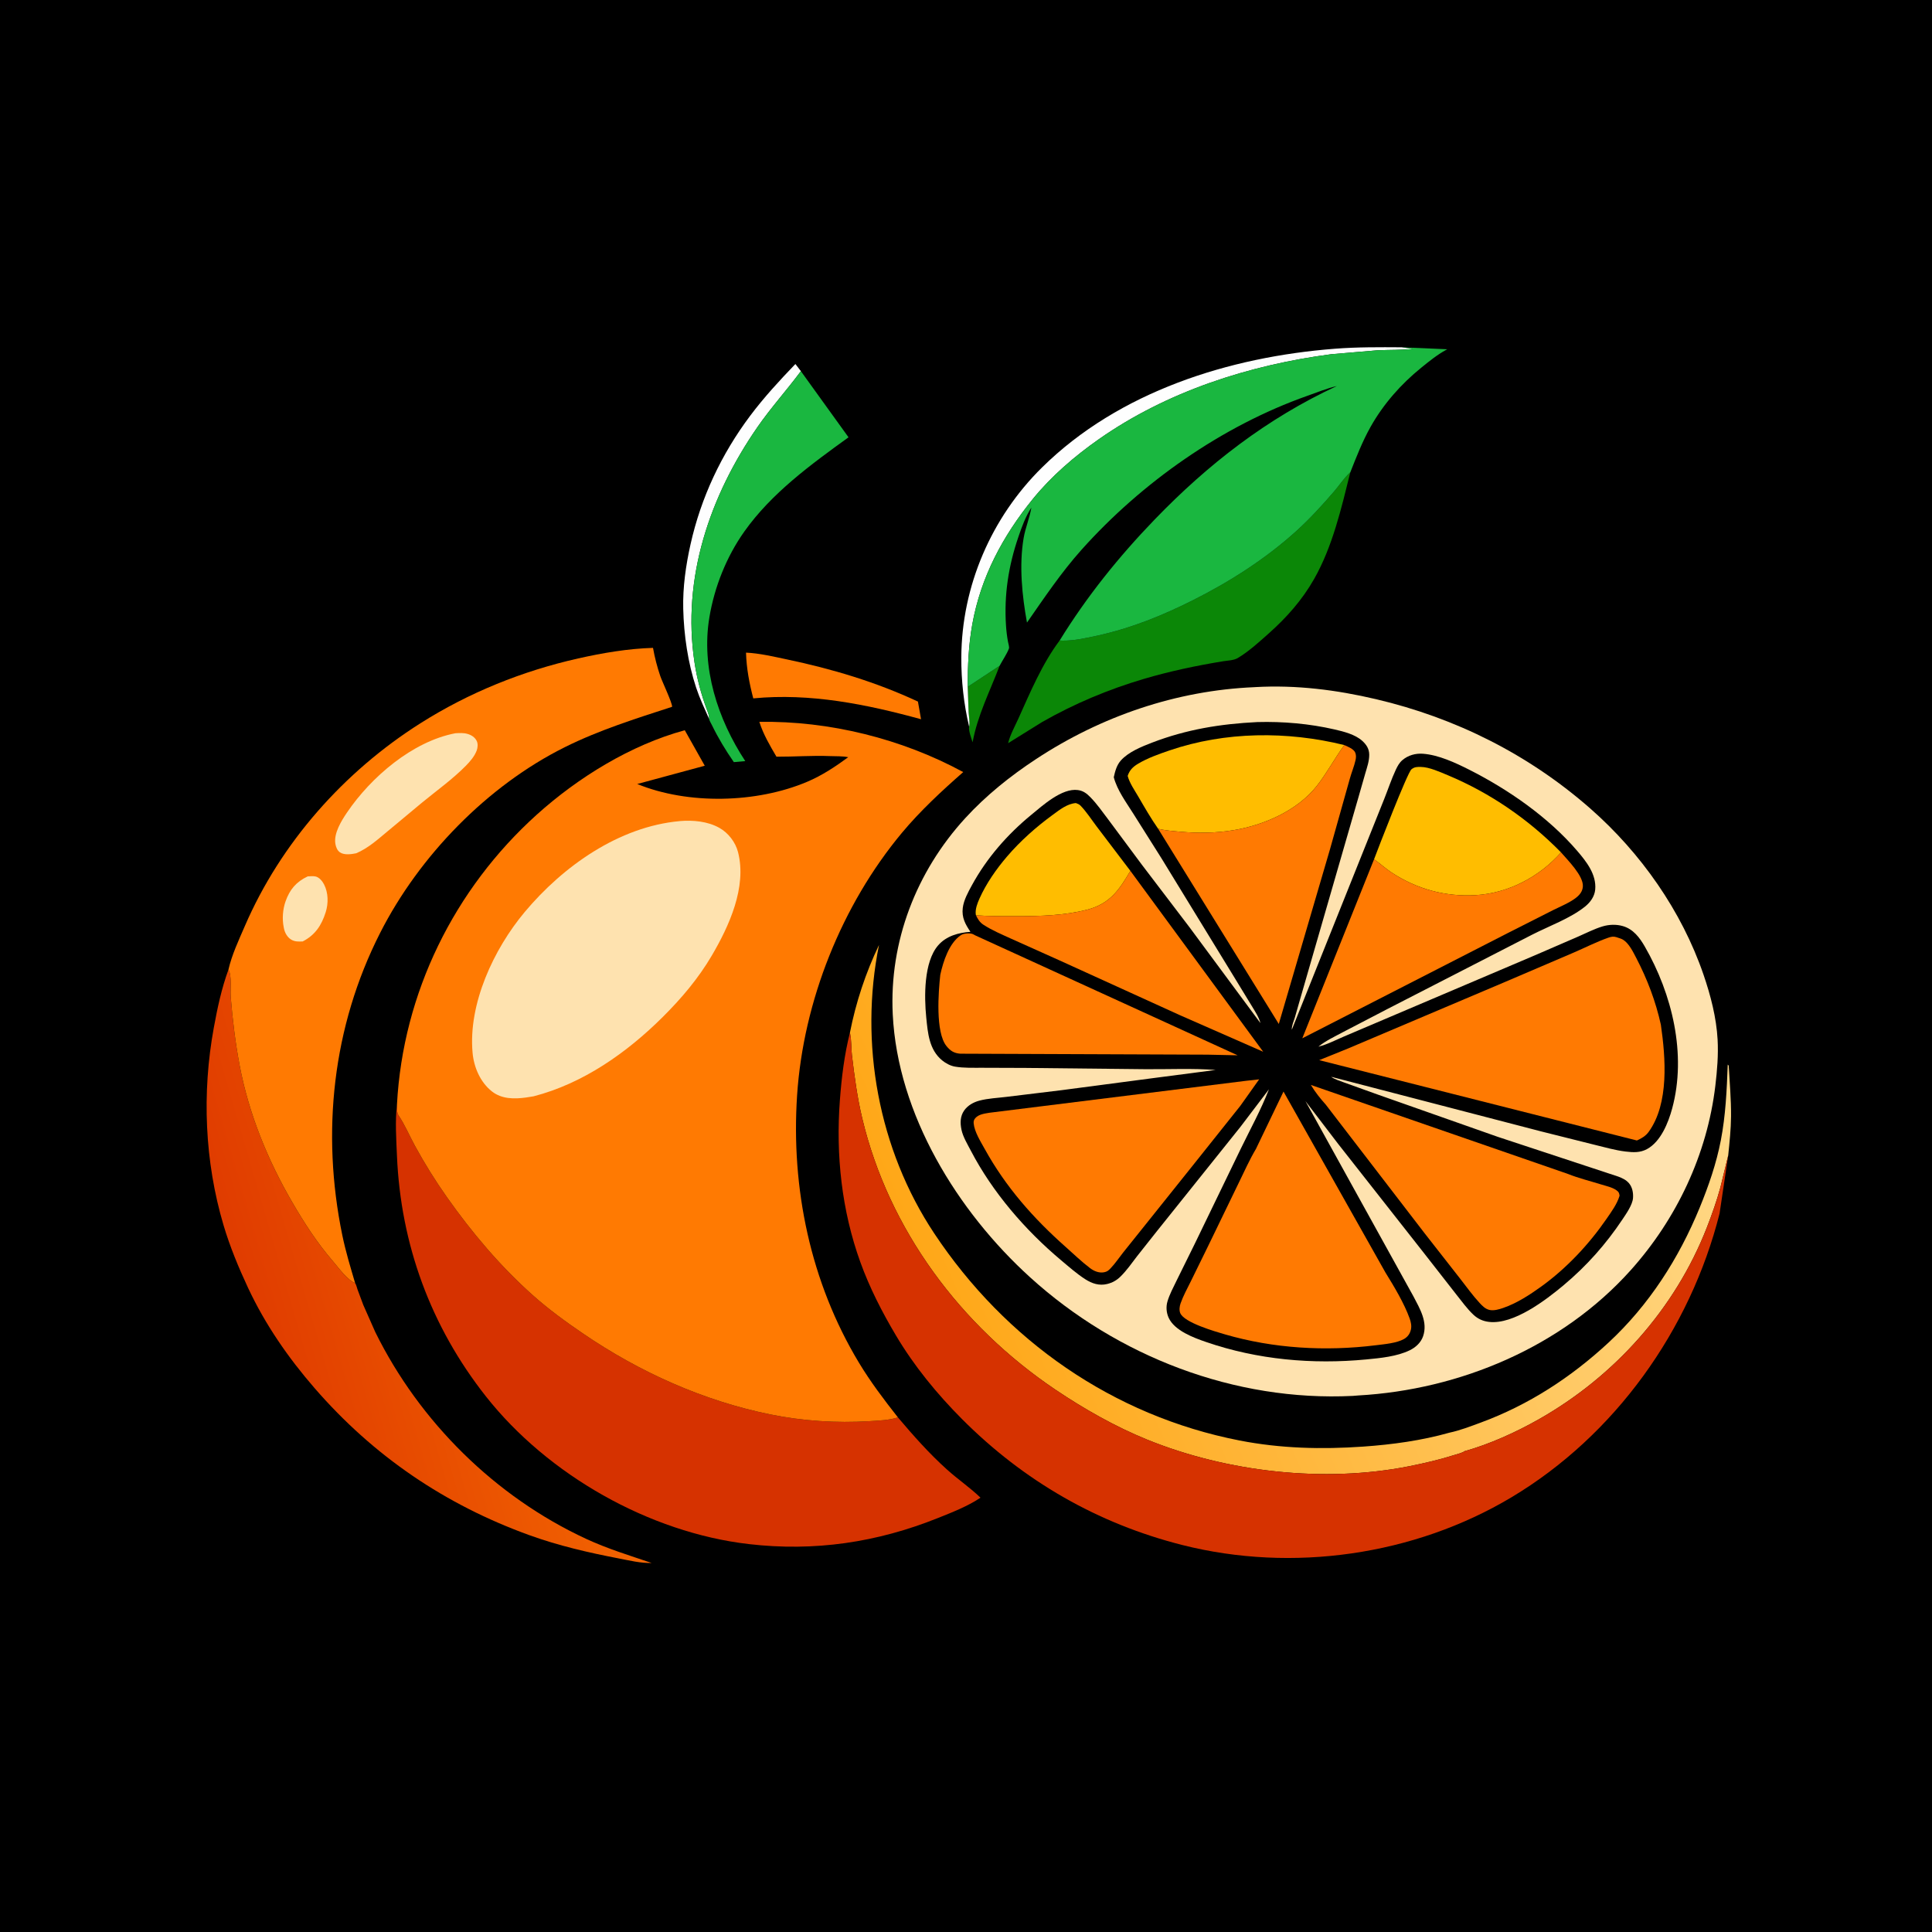
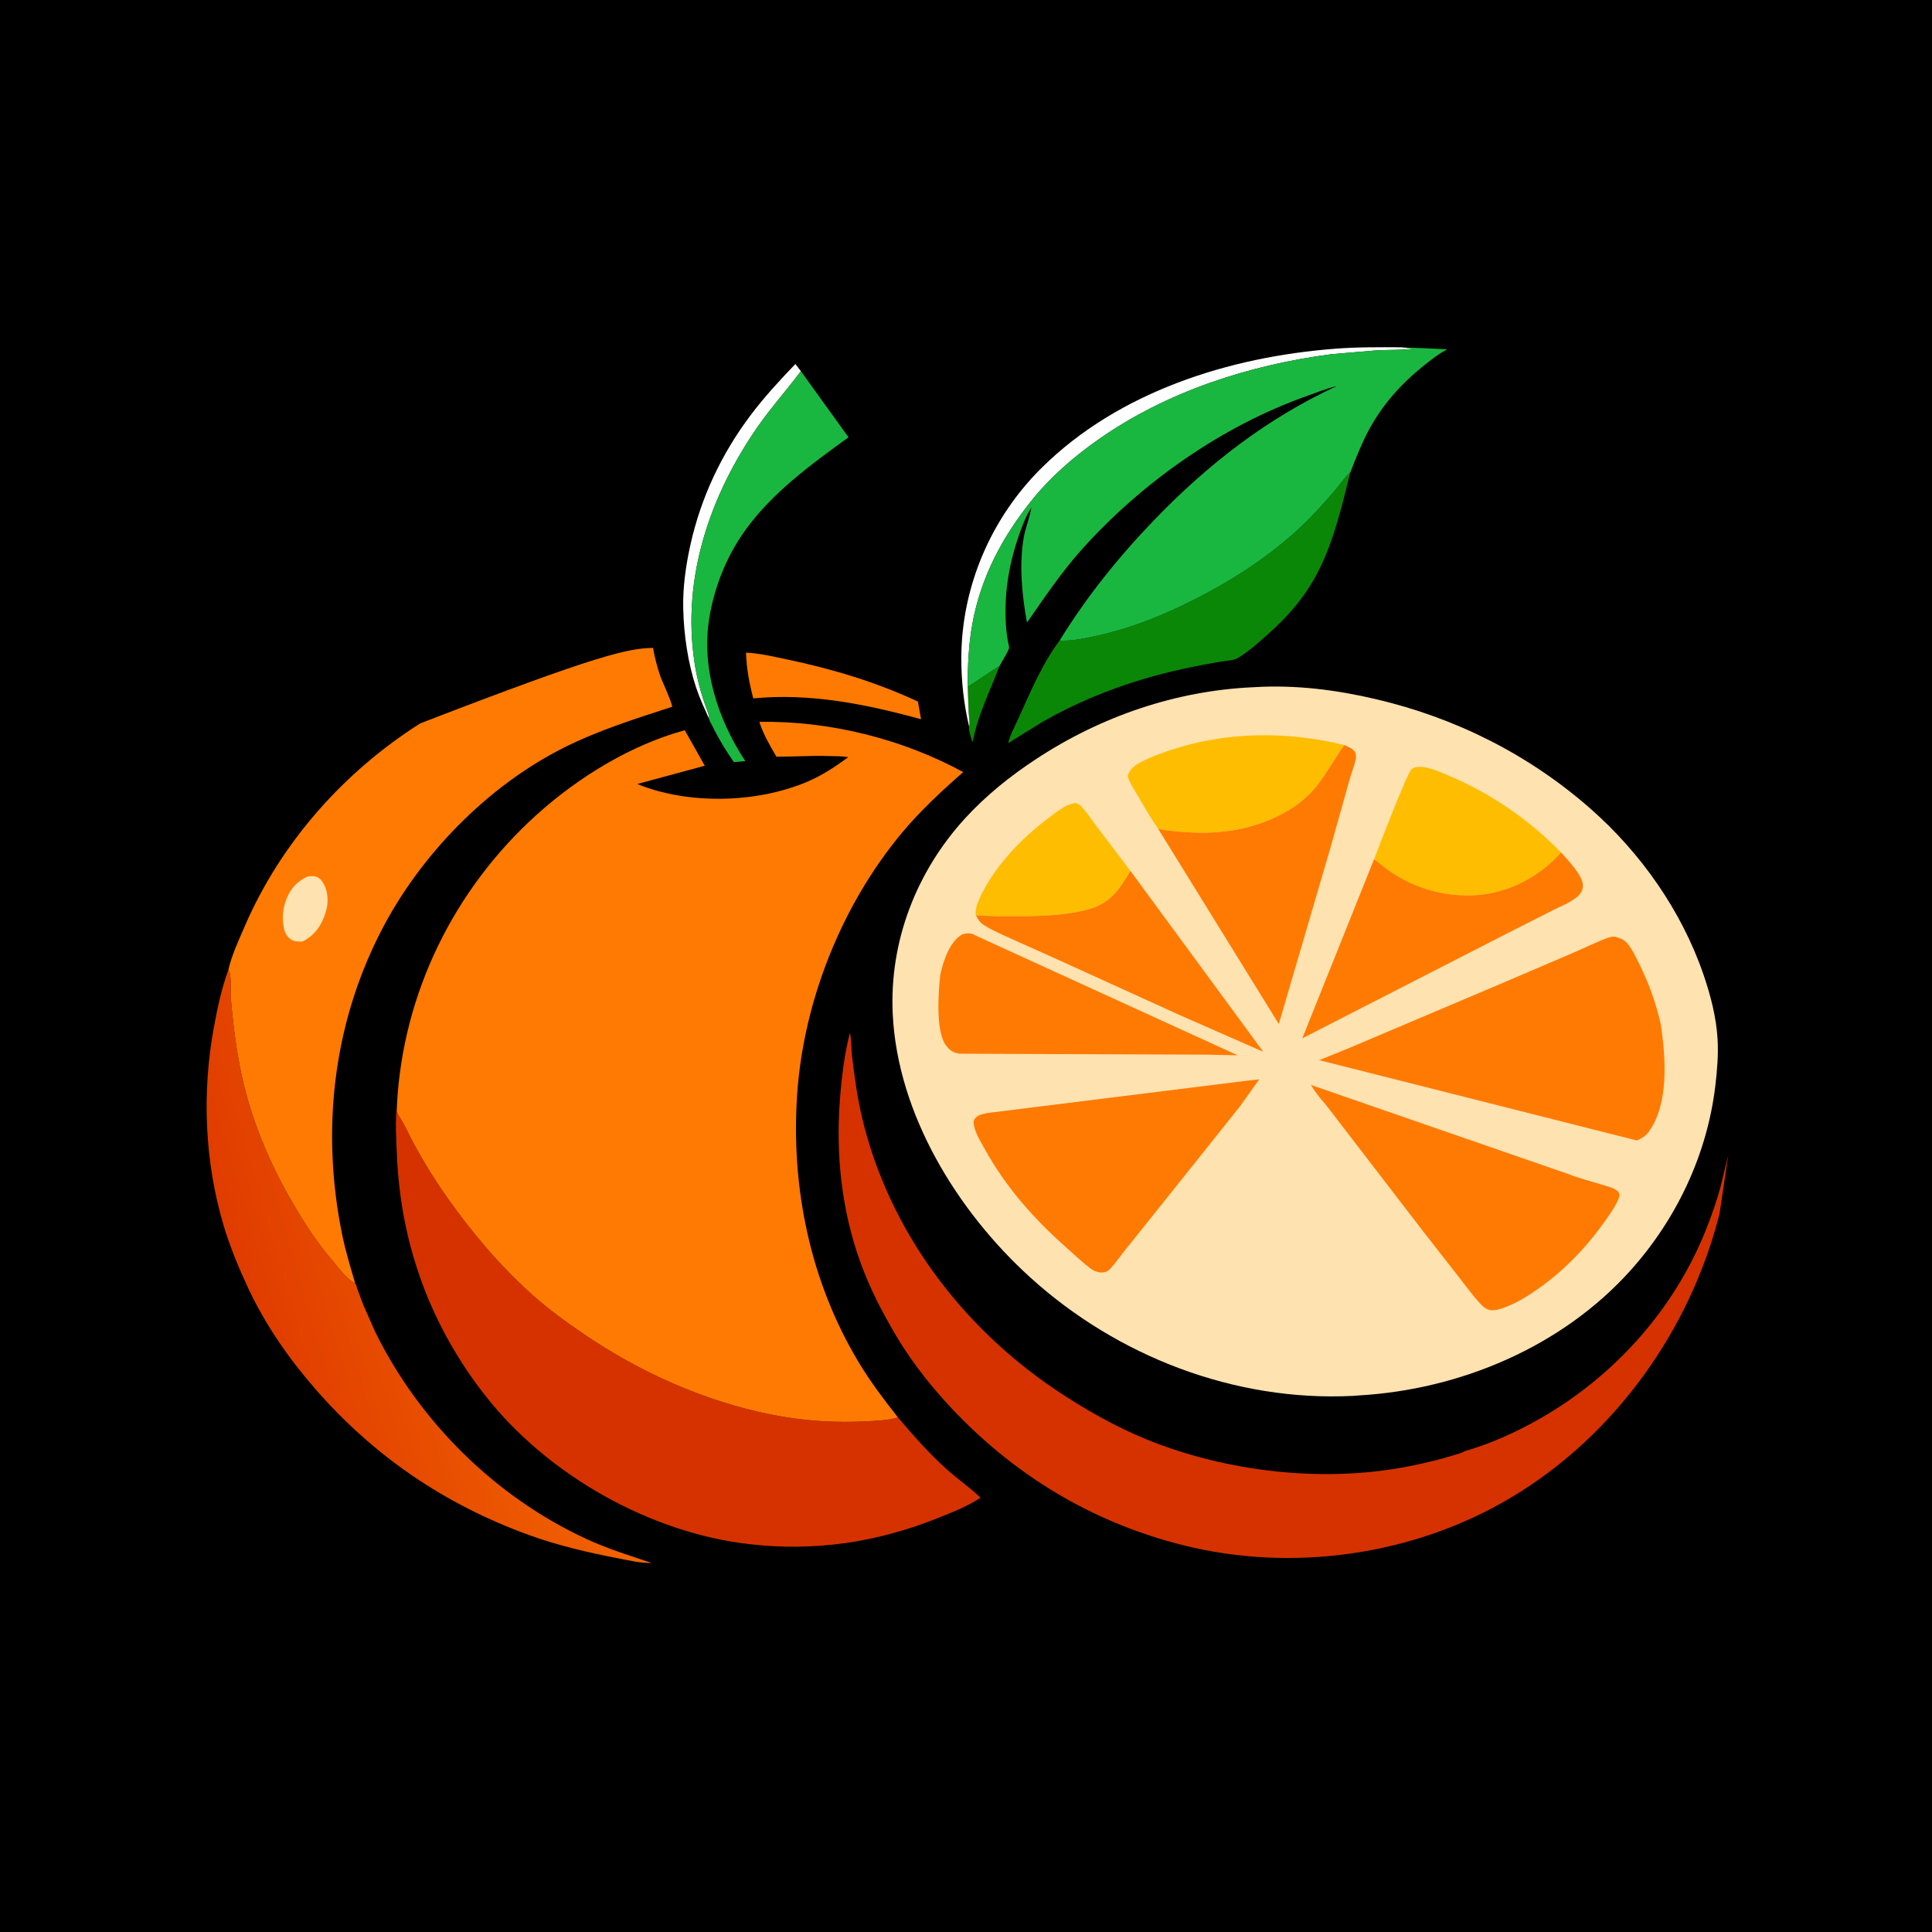
<svg xmlns="http://www.w3.org/2000/svg" version="1.1" style="display: block;" viewBox="0 0 2048 2048" width="1024" height="1024">
  <defs>
    <linearGradient id="Gradient1" gradientUnits="userSpaceOnUse" x1="993.718" y1="1383.48" x2="1786.92" y2="1029.1">
      <stop class="stop0" offset="0" stop-opacity="1" stop-color="rgb(255,167,23)" />
      <stop class="stop1" offset="1" stop-opacity="1" stop-color="rgb(255,218,139)" />
    </linearGradient>
    <linearGradient id="Gradient2" gradientUnits="userSpaceOnUse" x1="267.667" y1="1398.76" x2="570.437" y2="1310.49">
      <stop class="stop0" offset="0" stop-opacity="1" stop-color="rgb(224,60,0)" />
      <stop class="stop1" offset="1" stop-opacity="1" stop-color="rgb(242,99,1)" />
    </linearGradient>
  </defs>
  <path transform="translate(0,0)" fill="rgb(0,0,0)" d="M -0 -0 L 2048 0 L 2048 2048 L -0 2048 L -0 -0 z" />
  <path transform="translate(0,0)" fill="rgb(11,135,7)" d="M 1025.8 728.07 L 1059.63 705.785 C 1049.34 732.812 1036.28 758.132 1031 786.842 C 1029.75 782.957 1026.5 774.257 1027.32 770.312 C 1028.2 765.612 1027.09 760.122 1026.77 755.341 L 1025.8 728.07 z" />
  <path transform="translate(0,0)" fill="rgb(254,254,254)" d="M 751.71 762.152 C 746.852 751.153 741.747 740.443 737.96 729.002 C 729.187 702.498 724.926 673.219 724.254 645.394 C 723.7 622.433 726.994 599.36 731.989 577 C 743.086 527.333 764.763 481.349 795.261 440.671 C 809.811 421.264 826.361 403.314 843.158 385.857 L 848.952 393.449 C 834.035 413.562 817.229 432.083 802.927 452.746 C 752.419 525.721 722.724 612.759 736.187 702 C 738.808 719.374 743.142 735.474 749.208 751.948 C 750.404 755.198 751.958 758.636 751.71 762.152 z" />
  <path transform="translate(0,0)" fill="rgb(255,122,2)" d="M 790.804 691.818 C 805.211 692.484 819.914 696.012 834 698.963 C 882.022 709.025 928.495 722.925 973.049 743.697 L 976.35 762.428 C 918.575 746.535 858.732 734.447 798.49 740.309 C 794.255 723.97 791.341 708.724 790.804 691.818 z" />
  <path transform="translate(0,0)" fill="rgb(254,254,254)" d="M 1027.32 770.312 C 1021.65 746.483 1018.91 721.289 1019.03 696.807 C 1019.41 621.257 1050.86 548.524 1104.57 495.546 C 1186.13 415.102 1303.05 378.295 1415.17 369.66 C 1438.74 367.845 1462.33 367.991 1485.95 368.149 L 1498 369.825 C 1485.49 371.139 1473.04 370.761 1460.5 371.293 L 1411.06 375.5 C 1324.09 386.928 1236.93 415.003 1164.69 465.673 C 1139.06 483.651 1114.6 504.636 1094.81 529.002 C 1063.02 568.143 1039.73 611.609 1030.69 661.644 C 1026.74 683.511 1025.8 705.878 1025.8 728.07 L 1026.77 755.341 C 1027.09 760.122 1028.2 765.612 1027.32 770.312 z" />
  <path transform="translate(0,0)" fill="rgb(26,183,64)" d="M 848.952 393.449 L 899.473 463.548 C 859.464 492.483 817.858 522.724 788.973 563.503 C 770.064 590.198 757.36 622.177 751.974 654.406 C 743.053 707.798 760.843 762.472 790.022 806.796 L 777.91 807.888 C 769.084 795.16 761.28 782.305 754.514 768.34 C 753.943 767.161 751.66 763.264 751.71 762.152 C 751.958 758.636 750.404 755.198 749.208 751.948 C 743.142 735.474 738.808 719.374 736.187 702 C 722.724 612.759 752.419 525.721 802.927 452.746 C 817.229 432.083 834.035 413.562 848.952 393.449 z" />
  <path transform="translate(0,0)" fill="rgb(11,135,7)" d="M 1123.29 678.933 L 1126.33 679.125 C 1138.61 679.252 1152.01 676.292 1163.99 673.632 C 1199.67 665.71 1232.3 652.482 1264.88 636.109 C 1303.96 616.465 1341.89 592.2 1374.35 562.764 C 1388.69 549.756 1401.73 535.443 1414.34 520.778 C 1419.81 514.42 1424.63 506.872 1430.77 501.233 L 1431.38 500.692 C 1421.85 538.897 1412.59 579.37 1392.95 613.871 C 1380.37 635.974 1364 654.476 1345.07 671.34 C 1334.91 680.395 1323.59 690.739 1311.92 697.646 C 1307.85 700.053 1301.31 700.181 1296.67 700.938 C 1268.24 705.583 1239.95 711.556 1212.31 719.729 C 1174.86 730.799 1138.47 746.075 1104.56 765.46 L 1068.64 787.812 C 1070.72 779.014 1075.9 769.79 1079.63 761.512 C 1092.09 733.816 1104.95 703.226 1123.29 678.933 z" />
-   <path transform="translate(0,0)" fill="url(#Gradient1)" d="M 900.936 1094.77 C 907.236 1062.63 917.647 1031.16 931.803 1001.65 C 910.639 1105.85 931.197 1218.47 990.328 1307.46 C 1065.75 1420.98 1179.78 1500.78 1314 1526.99 C 1357.36 1535.46 1401.13 1536.54 1445.1 1533.45 C 1475.94 1531.28 1506.76 1527.09 1536.58 1518.67 C 1547.72 1516.3 1558.97 1511.94 1569.65 1508 C 1620.55 1489.24 1665.46 1459.97 1705.13 1423.18 C 1748.04 1383.38 1779.59 1334.1 1801.71 1280.23 C 1811.2 1257.11 1819.39 1233.44 1824.14 1208.86 C 1829.26 1182.43 1830.48 1155.34 1831.48 1128.5 L 1832.5 1129.62 C 1833.5 1147.59 1835.13 1165.33 1834.98 1183.36 C 1834.87 1197.19 1833.37 1211.03 1831.97 1224.78 L 1823.75 1258.48 C 1819.8 1272.98 1814.79 1287.24 1809.32 1301.24 C 1775.7 1387.33 1711.4 1459.03 1631.29 1504.45 C 1607 1518.22 1579.23 1530.84 1552.19 1538.41 C 1551.16 1539.76 1544.26 1541.55 1542.23 1542.19 C 1526.23 1547.26 1510.09 1551.02 1493.63 1554.29 C 1403.65 1572.16 1300.73 1560.46 1216 1526.05 C 1182.21 1512.33 1148.91 1493.39 1118.68 1473.03 C 1018.5 1405.56 942.138 1303.63 913.988 1185.39 C 908.75 1163.39 905.73 1141 903.079 1118.57 C 902.184 1110.99 902.696 1103.32 901.169 1095.84 L 900.936 1094.77 z" />
  <path transform="translate(0,0)" fill="url(#Gradient2)" d="M 242.176 1027.81 C 245.969 1034.57 243.936 1049.01 244.595 1057.07 C 246.578 1081.35 249.557 1105.84 254.114 1129.77 C 263.803 1180.64 283.67 1229.44 309.603 1274.11 C 322.569 1296.45 336.076 1317.37 352.954 1337 C 359.13 1344.18 367.92 1356.62 376.458 1360.15 C 377.626 1361.72 378.271 1364.93 378.98 1366.88 L 385.093 1383.28 L 397.863 1412.14 C 444.757 1507.23 525.065 1586.67 621.445 1631.31 C 643.994 1641.75 667.305 1648.85 690.759 1656.8 C 679.392 1657.21 667.089 1654.15 655.924 1652.01 C 623.981 1645.89 591.838 1638.45 561.221 1627.37 C 471.669 1594.96 395.935 1543.49 333.462 1471.47 C 305.414 1439.13 281.041 1403.92 262.891 1365.04 C 252.893 1343.62 243.719 1321.52 236.978 1298.84 C 216.913 1231.34 213.955 1158.47 226.658 1089.33 C 230.542 1068.19 234.794 1048.06 242.176 1027.81 z" />
  <path transform="translate(0,0)" fill="rgb(26,183,64)" d="M 1485.95 368.149 L 1534.18 370.234 L 1533.05 370.83 C 1523.58 375.973 1514.91 383.029 1506.54 389.806 C 1485.12 407.148 1466.43 428.354 1452.9 452.415 C 1444.21 467.86 1437.88 484.256 1431.38 500.692 L 1430.77 501.233 C 1424.63 506.872 1419.81 514.42 1414.34 520.778 C 1401.73 535.443 1388.69 549.756 1374.35 562.764 C 1341.89 592.2 1303.96 616.465 1264.88 636.109 C 1232.3 652.482 1199.67 665.71 1163.99 673.632 C 1152.01 676.292 1138.61 679.252 1126.33 679.125 L 1123.29 678.933 C 1152.08 632.225 1185.99 590.095 1224.04 550.664 C 1280.51 492.151 1343.15 443.466 1417.12 409.207 C 1406.38 411.724 1396.38 415.872 1386 419.533 C 1295.47 451.461 1210.06 511.591 1146.28 582.977 C 1124.82 606.986 1107.01 633.621 1088.64 659.959 C 1083.41 631.358 1080.18 599.319 1085.08 570.405 C 1086.94 559.397 1091.53 548.893 1093.29 538.048 C 1087.06 547.727 1083.2 558.399 1079.5 569.242 C 1069.01 599.94 1064.27 630.588 1066.4 663.07 C 1066.78 668.877 1067.45 674.574 1068.52 680.294 C 1068.82 681.869 1070.07 685.98 1069.52 687.459 C 1067.28 693.455 1062.63 699.98 1059.63 705.785 L 1025.8 728.07 C 1025.8 705.878 1026.74 683.511 1030.69 661.644 C 1039.73 611.609 1063.02 568.143 1094.81 529.002 C 1114.6 504.636 1139.06 483.651 1164.69 465.673 C 1236.93 415.003 1324.09 386.928 1411.06 375.5 L 1460.5 371.293 C 1473.04 370.761 1485.49 371.139 1498 369.825 L 1485.95 368.149 z" />
-   <path transform="translate(0,0)" fill="rgb(255,122,2)" d="M 242.176 1027.81 C 245.674 1012.25 253.234 996.248 259.533 981.666 C 297.631 893.472 364.524 818.077 445.555 766.763 C 496.934 734.227 553.704 711.276 613 697.949 C 638.728 692.167 665.824 687.544 692.213 686.773 C 694.022 696.896 696.602 706.874 699.907 716.615 C 701.81 722.222 712.828 745.417 712.451 749.233 C 673.792 761.812 635.292 773.851 598.771 792.02 C 516.607 832.894 444.447 907.261 402.979 988.863 C 352.415 1088.36 340.423 1200.58 362.863 1309.42 C 366.401 1326.58 371.516 1343.36 376.458 1360.15 C 367.92 1356.62 359.13 1344.18 352.954 1337 C 336.076 1317.37 322.569 1296.45 309.603 1274.11 C 283.67 1229.44 263.803 1180.64 254.114 1129.77 C 249.557 1105.84 246.578 1081.35 244.595 1057.07 C 243.936 1049.01 245.969 1034.57 242.176 1027.81 z" />
+   <path transform="translate(0,0)" fill="rgb(255,122,2)" d="M 242.176 1027.81 C 245.674 1012.25 253.234 996.248 259.533 981.666 C 297.631 893.472 364.524 818.077 445.555 766.763 C 638.728 692.167 665.824 687.544 692.213 686.773 C 694.022 696.896 696.602 706.874 699.907 716.615 C 701.81 722.222 712.828 745.417 712.451 749.233 C 673.792 761.812 635.292 773.851 598.771 792.02 C 516.607 832.894 444.447 907.261 402.979 988.863 C 352.415 1088.36 340.423 1200.58 362.863 1309.42 C 366.401 1326.58 371.516 1343.36 376.458 1360.15 C 367.92 1356.62 359.13 1344.18 352.954 1337 C 336.076 1317.37 322.569 1296.45 309.603 1274.11 C 283.67 1229.44 263.803 1180.64 254.114 1129.77 C 249.557 1105.84 246.578 1081.35 244.595 1057.07 C 243.936 1049.01 245.969 1034.57 242.176 1027.81 z" />
  <path transform="translate(0,0)" fill="rgb(254,226,175)" d="M 326.195 929.002 C 328.845 928.899 331.898 928.528 334.5 929.102 C 338.426 929.968 341.736 934.08 343.485 937.46 C 348.067 946.316 348.239 957.567 345.258 966.974 C 340.847 980.895 334.159 991.085 320.898 997.971 C 316.495 998.179 312.366 998.342 308.489 995.908 C 304.502 993.404 302.014 988.902 301.047 984.406 L 300.769 983 C 298.969 974.266 299.698 963.952 302.682 955.52 C 307.203 942.743 314.078 934.735 326.195 929.002 z" />
-   <path transform="translate(0,0)" fill="rgb(254,226,175)" d="M 482.695 777.269 C 487.035 777.03 491.272 776.736 495.5 777.948 C 499.679 779.146 503.37 781.445 505.358 785.47 C 506.816 788.422 506.441 792.588 505.329 795.567 C 502.996 801.815 498.318 807.185 493.689 811.879 C 479.568 826.198 462.563 838.27 447.057 851.06 L 410.691 881.344 C 400.143 890.091 390.32 899.066 377.59 904.502 C 372.578 905.557 364.74 906.67 360.234 903.441 C 357.475 901.463 356.141 897.929 355.557 894.723 C 353.517 883.532 361.851 870.119 367.925 861.168 C 393.39 823.641 437.284 785.938 482.695 777.269 z" />
  <path transform="translate(0,0)" fill="rgb(214,50,0)" d="M 420.808 1170.81 C 421.003 1174.16 420.495 1179.47 422.341 1182.17 C 429.047 1191.97 434.133 1204.15 439.897 1214.67 C 450.108 1233.32 461.388 1251.51 473.643 1268.88 C 500.421 1306.83 530.242 1342.2 564.992 1373.15 C 581.717 1388.06 600.013 1401.34 618.51 1413.93 C 678.244 1454.59 745.526 1484.88 816.473 1499.32 C 850.867 1506.32 886.597 1508.63 921.654 1506.5 C 931.43 1505.9 942.503 1505.48 951.836 1502.51 C 968.422 1522.08 984.949 1540.8 1004.1 1558 C 1015.53 1568.27 1028.35 1576.95 1039.39 1587.61 C 1025.96 1596.66 1009.43 1603.09 994.422 1609.1 C 929.391 1635.15 863.44 1644.9 793.622 1636.78 C 688.304 1624.53 580.728 1563.51 515.036 1480.17 C 456.631 1406.09 424.749 1319.19 420.78 1225 C 420.03 1207.21 418.743 1188.51 420.808 1170.81 z" />
  <path transform="translate(0,0)" fill="rgb(214,50,0)" d="M 900.936 1094.77 L 901.169 1095.84 C 902.696 1103.32 902.184 1110.99 903.079 1118.57 C 905.73 1141 908.75 1163.39 913.988 1185.39 C 942.138 1303.63 1018.5 1405.56 1118.68 1473.03 C 1148.91 1493.39 1182.21 1512.33 1216 1526.05 C 1300.73 1560.46 1403.65 1572.16 1493.63 1554.29 C 1510.09 1551.02 1526.23 1547.26 1542.23 1542.19 C 1544.26 1541.55 1551.16 1539.76 1552.19 1538.41 C 1579.23 1530.84 1607 1518.22 1631.29 1504.45 C 1711.4 1459.03 1775.7 1387.33 1809.32 1301.24 C 1814.79 1287.24 1819.8 1272.98 1823.75 1258.48 L 1831.97 1224.78 L 1822.82 1286.34 C 1791.75 1409.72 1711.87 1521.66 1602.23 1587.19 C 1499.1 1648.82 1369.94 1667.26 1253.43 1637.81 C 1163.39 1615.04 1085.09 1569.81 1019.71 1504.21 C 993.241 1477.64 969.072 1448.13 949.882 1415.86 C 935.086 1390.98 921.94 1365.36 912.067 1338.09 C 892.155 1283.08 885.908 1224.13 890.329 1165.97 C 892.144 1142.09 895.035 1118.02 900.936 1094.77 z" />
  <path transform="translate(0,0)" fill="rgb(255,122,2)" d="M 420.808 1170.81 C 427.103 1052.68 481.463 942.396 569.101 863.468 C 612.803 824.11 668.858 789.547 725.903 774.086 L 747.071 811.712 L 675.498 831.086 C 729.551 853.178 802.064 851.418 855.624 828.728 C 871.51 821.998 885.312 812.81 899.162 802.673 C 893.125 801.412 886.12 801.736 879.949 801.488 C 860.83 800.72 842.114 802.226 823.078 802.133 C 816.172 790.403 809.045 778.271 804.947 765.211 C 878.968 763.964 955.959 783.081 1021.06 818.425 C 998.352 838.355 975.421 859.612 956.065 882.835 C 892.25 959.394 851.584 1061.42 844.962 1160.9 C 838.387 1259.68 859.116 1359.15 910.442 1444.41 C 922.808 1464.95 937.055 1483.68 951.836 1502.51 C 942.503 1505.48 931.43 1505.9 921.654 1506.5 C 886.597 1508.63 850.867 1506.32 816.473 1499.32 C 745.526 1484.88 678.244 1454.59 618.51 1413.93 C 600.013 1401.34 581.717 1388.06 564.992 1373.15 C 530.242 1342.2 500.421 1306.83 473.643 1268.88 C 461.388 1251.51 450.108 1233.32 439.897 1214.67 C 434.133 1204.15 429.047 1191.97 422.341 1182.17 C 420.495 1179.47 421.003 1174.16 420.808 1170.81 z" />
-   <path transform="translate(0,0)" fill="rgb(254,226,175)" d="M 720.562 870.41 L 720.66 870.371 C 734.644 869.2 750.173 870.593 762.589 877.581 C 772.084 882.925 779.647 892.76 782.353 903.307 C 791.855 940.341 772.88 981.754 754.438 1013.11 C 740.264 1037.2 722.376 1058.32 702.621 1077.98 C 664.494 1115.93 618.185 1148.54 565.611 1162.14 L 557.5 1163.42 C 545.066 1165.11 531.855 1165.12 521.5 1156.98 C 509.149 1147.27 502.356 1131.42 500.955 1116.04 C 496.214 1064 523.423 1005.97 556.184 966.81 C 596.828 918.232 656.037 876.223 720.562 870.41 z" />
  <path transform="translate(0,0)" fill="rgb(254,226,175)" d="M 1329.61 728.436 L 1330.69 728.357 C 1373.93 725.891 1416.6 731.292 1458.59 741.146 C 1543.09 760.973 1620.5 799.788 1685.82 857.105 C 1739.36 904.096 1782.67 965.707 1805.79 1033.16 C 1813.33 1055.14 1819.46 1078.7 1820.73 1102 C 1821.62 1118.3 1820.26 1134.81 1818.33 1150.98 C 1809.65 1223.72 1777.37 1292.04 1728.62 1346.45 C 1655.84 1427.68 1547.65 1473.24 1439.75 1479.25 L 1433.91 1479.72 C 1308.8 1485.89 1184.5 1437.96 1092.1 1354.13 C 1014.88 1284.08 951.533 1181.25 946.343 1075.17 C 942.575 998.142 971.249 924.07 1023.07 867.428 C 1045.27 843.172 1070.91 822.649 1098.33 804.611 C 1167.29 759.25 1247 731.924 1329.61 728.436 z" />
-   <path transform="translate(0,0)" fill="rgb(0,0,0)" d="M 1332.69 765.428 C 1359.98 764.659 1388.12 767.128 1414.71 773.244 C 1424.34 775.459 1436.6 778.555 1444.03 785.318 C 1448.54 789.415 1451.39 793.81 1451.44 800.018 C 1451.5 806.674 1449.14 813.387 1447.29 819.71 L 1440.05 845 L 1378.25 1058.93 L 1372.55 1078.76 C 1371.28 1082.86 1369.21 1087.23 1369.37 1091.55 L 1443.66 906.018 L 1467.4 846.742 C 1471.46 836.58 1474.96 825.92 1479.58 816.024 C 1481.36 812.221 1483.33 808.553 1486.58 805.778 C 1492.64 800.591 1500.51 798.424 1508.37 798.999 C 1524.87 800.205 1542.81 808.538 1557.35 815.882 C 1599.07 836.953 1641.28 866.281 1671.87 901.92 C 1681.71 913.383 1692.43 926.982 1690.99 942.951 C 1690.34 950.218 1685.86 956.458 1680.31 960.929 C 1664.78 973.463 1642.12 981.618 1624.28 990.716 L 1470.27 1069.82 L 1423.32 1094.25 C 1414.68 1098.89 1405.16 1103.3 1397.56 1109.51 C 1406.72 1107.29 1416.1 1102.37 1424.79 1098.68 L 1471.81 1078.68 L 1626.91 1012.73 L 1672.8 992.874 C 1681.27 989.186 1689.87 984.716 1698.69 982.055 C 1705.58 979.978 1713.18 979.674 1720.14 981.652 C 1731.27 984.815 1738.04 993.812 1743.53 1003.33 C 1772.57 1053.71 1788.12 1117.62 1772.58 1175 C 1768.48 1190.14 1760.54 1210.07 1746 1218.03 C 1738.61 1222.07 1731.27 1221.64 1723.19 1220.68 C 1712.5 1219.4 1701.62 1216.3 1691.15 1213.73 L 1634.27 1199.49 L 1411.05 1141.43 C 1414.94 1144.28 1420.55 1145.84 1425.04 1147.56 L 1461.24 1160.55 L 1587.81 1205.13 L 1715.44 1247.24 C 1719.65 1248.82 1723.6 1250.66 1726.62 1254.08 C 1730.36 1258.32 1731.48 1264.51 1731.06 1270 C 1730.5 1277.21 1723.88 1286.6 1719.92 1292.54 C 1702.41 1318.83 1681.86 1341.96 1657.63 1362.26 C 1638.57 1378.22 1604.48 1404.28 1578.46 1401.27 C 1572.09 1400.54 1566.71 1398.15 1562.02 1393.79 C 1555.21 1387.46 1549.54 1379.43 1543.72 1372.17 L 1510.45 1329.58 L 1418.51 1212.6 L 1383.83 1167.23 L 1498.5 1374.57 C 1505.24 1387.48 1513.69 1401.55 1508.53 1416.5 C 1506.2 1423.24 1500.69 1428.28 1494.4 1431.34 C 1480.78 1437.97 1463.32 1439.62 1448.41 1441.05 C 1391.33 1446.53 1333.03 1441.34 1278.61 1422.61 C 1265.32 1418.03 1245.08 1410.63 1238.81 1396.86 C 1236.38 1391.51 1235.89 1385.22 1237.56 1379.57 C 1239.82 1371.94 1243.86 1364.51 1247.31 1357.34 L 1266.31 1318.85 L 1315.1 1218.07 C 1325.27 1197.16 1336.7 1176.41 1345.13 1154.73 L 1314.78 1194.69 L 1226.03 1305.52 L 1205.23 1331.79 C 1199.7 1339.02 1194.29 1346.83 1187.78 1353.21 C 1183.65 1357.26 1179.18 1359.73 1173.59 1361.1 C 1165.2 1363.16 1157.58 1360.61 1150.52 1356.1 C 1141.46 1350.32 1132.82 1342.65 1124.59 1335.74 C 1086.58 1303.81 1052.07 1263.8 1029.07 1219.66 C 1025.52 1212.84 1020.77 1205.07 1019.21 1197.56 C 1017.71 1190.36 1017.76 1183.29 1022.12 1177.09 C 1025.9 1171.73 1031.96 1168.37 1038.22 1166.71 C 1047.34 1164.29 1057.54 1163.88 1066.91 1162.72 L 1125 1155.67 L 1221.72 1142.93 L 1288.62 1134.21 C 1264.11 1132.33 1238.96 1133.58 1214.35 1133.39 L 1086.76 1132.04 L 1041.27 1131.88 C 1031.76 1131.84 1021.76 1132.27 1012.37 1130.67 C 1007.52 1129.85 1002.48 1127.14 998.711 1124.05 C 984.892 1112.71 983.516 1095.08 981.852 1078.47 C 979.651 1056.51 979.19 1019.73 994.491 1002.11 C 1003.19 992.092 1015.99 988.676 1028.69 987.765 C 1023.21 979.616 1019.34 972.643 1020.57 962.452 C 1021.58 954.118 1026.31 945.623 1030.29 938.32 C 1046 909.557 1067.89 884.52 1093.18 863.763 C 1105.23 853.871 1125.72 835.157 1142.65 837.493 C 1148.31 838.274 1151.97 841.117 1155.88 845.102 C 1162.92 852.274 1168.83 860.848 1174.91 868.847 L 1210.29 916.459 L 1261.13 983.214 L 1336.12 1084.54 C 1334.54 1078.28 1330.3 1071.95 1327 1066.47 L 1309.69 1038.09 L 1231.21 909.847 L 1201.2 862.266 C 1193.59 850.18 1184.37 837.828 1180.64 823.921 C 1182 817.676 1183.71 811.172 1188.05 806.255 C 1196.1 797.132 1210.19 791.453 1221.3 787.191 C 1257.83 773.169 1293.78 767.359 1332.69 765.428 z" />
  <path transform="translate(0,0)" fill="rgb(255,189,0)" d="M 1034.56 970.262 L 1034.35 969.218 C 1033.69 963.595 1036.05 957.512 1038.31 952.473 C 1045.45 936.513 1056.13 921.235 1067.45 907.999 C 1081.71 891.329 1098.39 876.576 1116.08 863.659 C 1123.35 858.354 1131.23 851.988 1140.5 851.282 C 1142.3 851.972 1143.99 852.566 1145.37 853.979 C 1151.63 860.392 1157.16 869.034 1162.6 876.196 L 1198.24 923.136 C 1186.41 943.479 1176.44 958.067 1152.42 964.293 C 1128.89 970.395 1103.16 971.179 1078.97 971.206 C 1064.25 971.222 1049.24 971.334 1034.56 970.262 z" />
  <path transform="translate(0,0)" fill="rgb(255,189,0)" d="M 1227.65 878.476 C 1219.98 867.556 1213.25 855.757 1206.53 844.235 C 1202.52 837.348 1197.47 830.231 1195.37 822.5 C 1197.36 816.403 1200.91 812.867 1206.42 809.588 C 1216.68 803.486 1228.45 799.342 1239.69 795.5 C 1298.84 775.294 1364.68 774.887 1425.01 789.798 C 1414.77 803.912 1406.42 819.727 1395.69 833.306 C 1375.09 859.396 1339.37 874.897 1307.19 880.094 C 1288.16 883.166 1269.68 883.348 1250.51 881.602 C 1242.98 880.916 1234.95 880.379 1227.65 878.476 z" />
  <path transform="translate(0,0)" fill="rgb(255,189,0)" d="M 1456.56 910.868 C 1460.98 899.06 1491.88 819.029 1496.2 815.5 C 1499.43 812.867 1502.27 812.919 1506.26 812.986 C 1515.11 813.134 1526.34 818.28 1534.48 821.668 C 1579.55 840.427 1620.67 868.732 1654.77 903.596 C 1631.85 929.457 1598.98 946.908 1564.02 948.912 C 1532 950.747 1501.6 942.429 1474.83 924.691 C 1468.43 920.452 1462.84 915.234 1456.56 910.868 z" />
  <path transform="translate(0,0)" fill="rgb(255,122,2)" d="M 1198.24 923.136 L 1339.05 1114.9 L 1250.8 1076.15 L 1122.84 1017.93 L 1072.18 995.205 C 1062.32 990.696 1051.46 986.147 1042.42 980.221 C 1038.61 977.725 1036.49 974.298 1034.56 970.262 C 1049.24 971.334 1064.25 971.222 1078.97 971.206 C 1103.16 971.179 1128.89 970.395 1152.42 964.293 C 1176.44 958.067 1186.41 943.479 1198.24 923.136 z" />
  <path transform="translate(0,0)" fill="rgb(255,122,2)" d="M 1654.77 903.596 C 1661.93 911.87 1678.65 928.451 1677.9 939.677 C 1677.55 944.958 1674.56 948.632 1670.5 951.779 C 1663.62 957.105 1653.83 960.985 1646 964.928 L 1598.19 989.15 L 1380.49 1100.65 L 1456.56 910.868 C 1462.84 915.234 1468.43 920.452 1474.83 924.691 C 1501.6 942.429 1532 950.747 1564.02 948.912 C 1598.98 946.908 1631.85 929.457 1654.77 903.596 z" />
  <path transform="translate(0,0)" fill="rgb(255,122,2)" d="M 996.754 1033.25 C 999.845 1019.22 1006.01 999.724 1018.64 991.256 C 1021.47 989.358 1027.46 989.009 1030.63 989.956 C 1031.72 990.281 1032.72 990.966 1033.71 991.5 L 1311.96 1118.67 L 1280.07 1117.98 L 1018 1116.96 C 1011.42 1116.5 1007.37 1113.97 1003.26 1108.82 C 991.482 1094.08 994.728 1051.63 996.754 1033.25 z" />
  <path transform="translate(0,0)" fill="rgb(255,122,2)" d="M 1425.01 789.798 C 1428.55 791.419 1435.32 793.977 1436.73 798.079 C 1437.64 800.705 1437.51 803.09 1436.93 805.764 C 1435.47 812.44 1432.65 818.884 1430.86 825.501 L 1409.81 900.372 L 1355.57 1085.46 L 1227.65 878.476 C 1234.95 880.379 1242.98 880.916 1250.51 881.602 C 1269.68 883.348 1288.16 883.166 1307.19 880.094 C 1339.37 874.897 1375.09 859.396 1395.69 833.306 C 1406.42 819.727 1414.77 803.912 1425.01 789.798 z" />
  <path transform="translate(0,0)" fill="rgb(255,122,2)" d="M 1405.41 1171.01 C 1399.52 1164.4 1394.13 1157.72 1389.58 1150.09 L 1662.16 1244.45 C 1673.31 1248.93 1685.77 1251.98 1697.26 1255.56 C 1702.34 1257.14 1709.18 1258.58 1713.5 1261.72 C 1716.02 1263.55 1716.38 1264.49 1716.82 1267.5 C 1714.16 1276.38 1708.22 1284.42 1703.02 1291.98 C 1684.35 1319.12 1660.46 1344.58 1633.67 1363.87 C 1621.42 1372.69 1607.72 1381.58 1593.36 1386.5 C 1589.11 1387.96 1583.66 1389.58 1579.14 1388.63 C 1574.59 1387.68 1571.47 1384.45 1568.43 1381.16 C 1560.99 1373.13 1554.44 1363.91 1547.69 1355.29 L 1510.2 1307.39 L 1405.41 1171.01 z" />
  <path transform="translate(0,0)" fill="rgb(255,122,2)" d="M 1320.95 1145.69 L 1334.75 1144.16 L 1314.75 1172.31 L 1266.03 1233.43 L 1216.31 1295.6 L 1190.45 1327.89 C 1186.17 1333.31 1182.08 1339.44 1177.33 1344.41 C 1175.07 1346.77 1173.63 1348.05 1170.35 1348.66 C 1164.93 1349.65 1159.66 1347.43 1155.45 1344.23 C 1146.49 1337.42 1138.09 1329.3 1129.66 1321.81 C 1095.31 1291.34 1066.1 1258.25 1043.8 1217.88 C 1039.43 1209.95 1032.99 1199.9 1032.12 1190.73 C 1031.92 1188.54 1032.42 1186.92 1033.87 1185.26 C 1037.49 1181.08 1043.93 1180.42 1049.06 1179.54 L 1320.95 1145.69 z" />
-   <path transform="translate(0,0)" fill="rgb(255,122,2)" d="M 1331.37 1217.87 L 1360.57 1157.1 L 1468.6 1348.87 C 1477.71 1363.62 1488.5 1381.47 1494.34 1397.78 C 1495.68 1401.52 1496.53 1405.63 1495.59 1409.55 C 1494.55 1413.88 1492.2 1417.16 1488.34 1419.38 C 1480.56 1423.85 1467.18 1424.93 1458.38 1426.03 C 1405.21 1432.66 1349.9 1429.5 1298.41 1414.46 C 1288.55 1411.58 1254.97 1402.04 1251.04 1391.78 C 1249.86 1388.69 1250.37 1384.76 1251.43 1381.72 C 1254.22 1373.74 1258.5 1365.99 1262.25 1358.4 L 1280.47 1321.24 L 1313.03 1254.04 C 1318.96 1241.99 1324.5 1229.4 1331.37 1217.87 z" />
  <path transform="translate(0,0)" fill="rgb(255,122,2)" d="M 1428.94 1111.46 L 1595 1041.08 L 1667.86 1009.91 C 1680.05 1004.7 1692.32 998.38 1704.81 994.013 C 1708.06 992.877 1710.39 992.432 1713.71 993.503 L 1715 993.955 C 1716.89 994.575 1718.77 995.092 1720.5 996.13 C 1726.72 999.874 1731.22 1009.19 1734.5 1015.49 C 1746.24 1038.06 1755.11 1061.41 1760.59 1086.26 C 1765.61 1121.08 1769.53 1169.65 1747.65 1199.85 C 1744.44 1204.28 1740.06 1206.77 1735.18 1208.96 L 1398.41 1123.8 L 1428.94 1111.46 z" />
</svg>